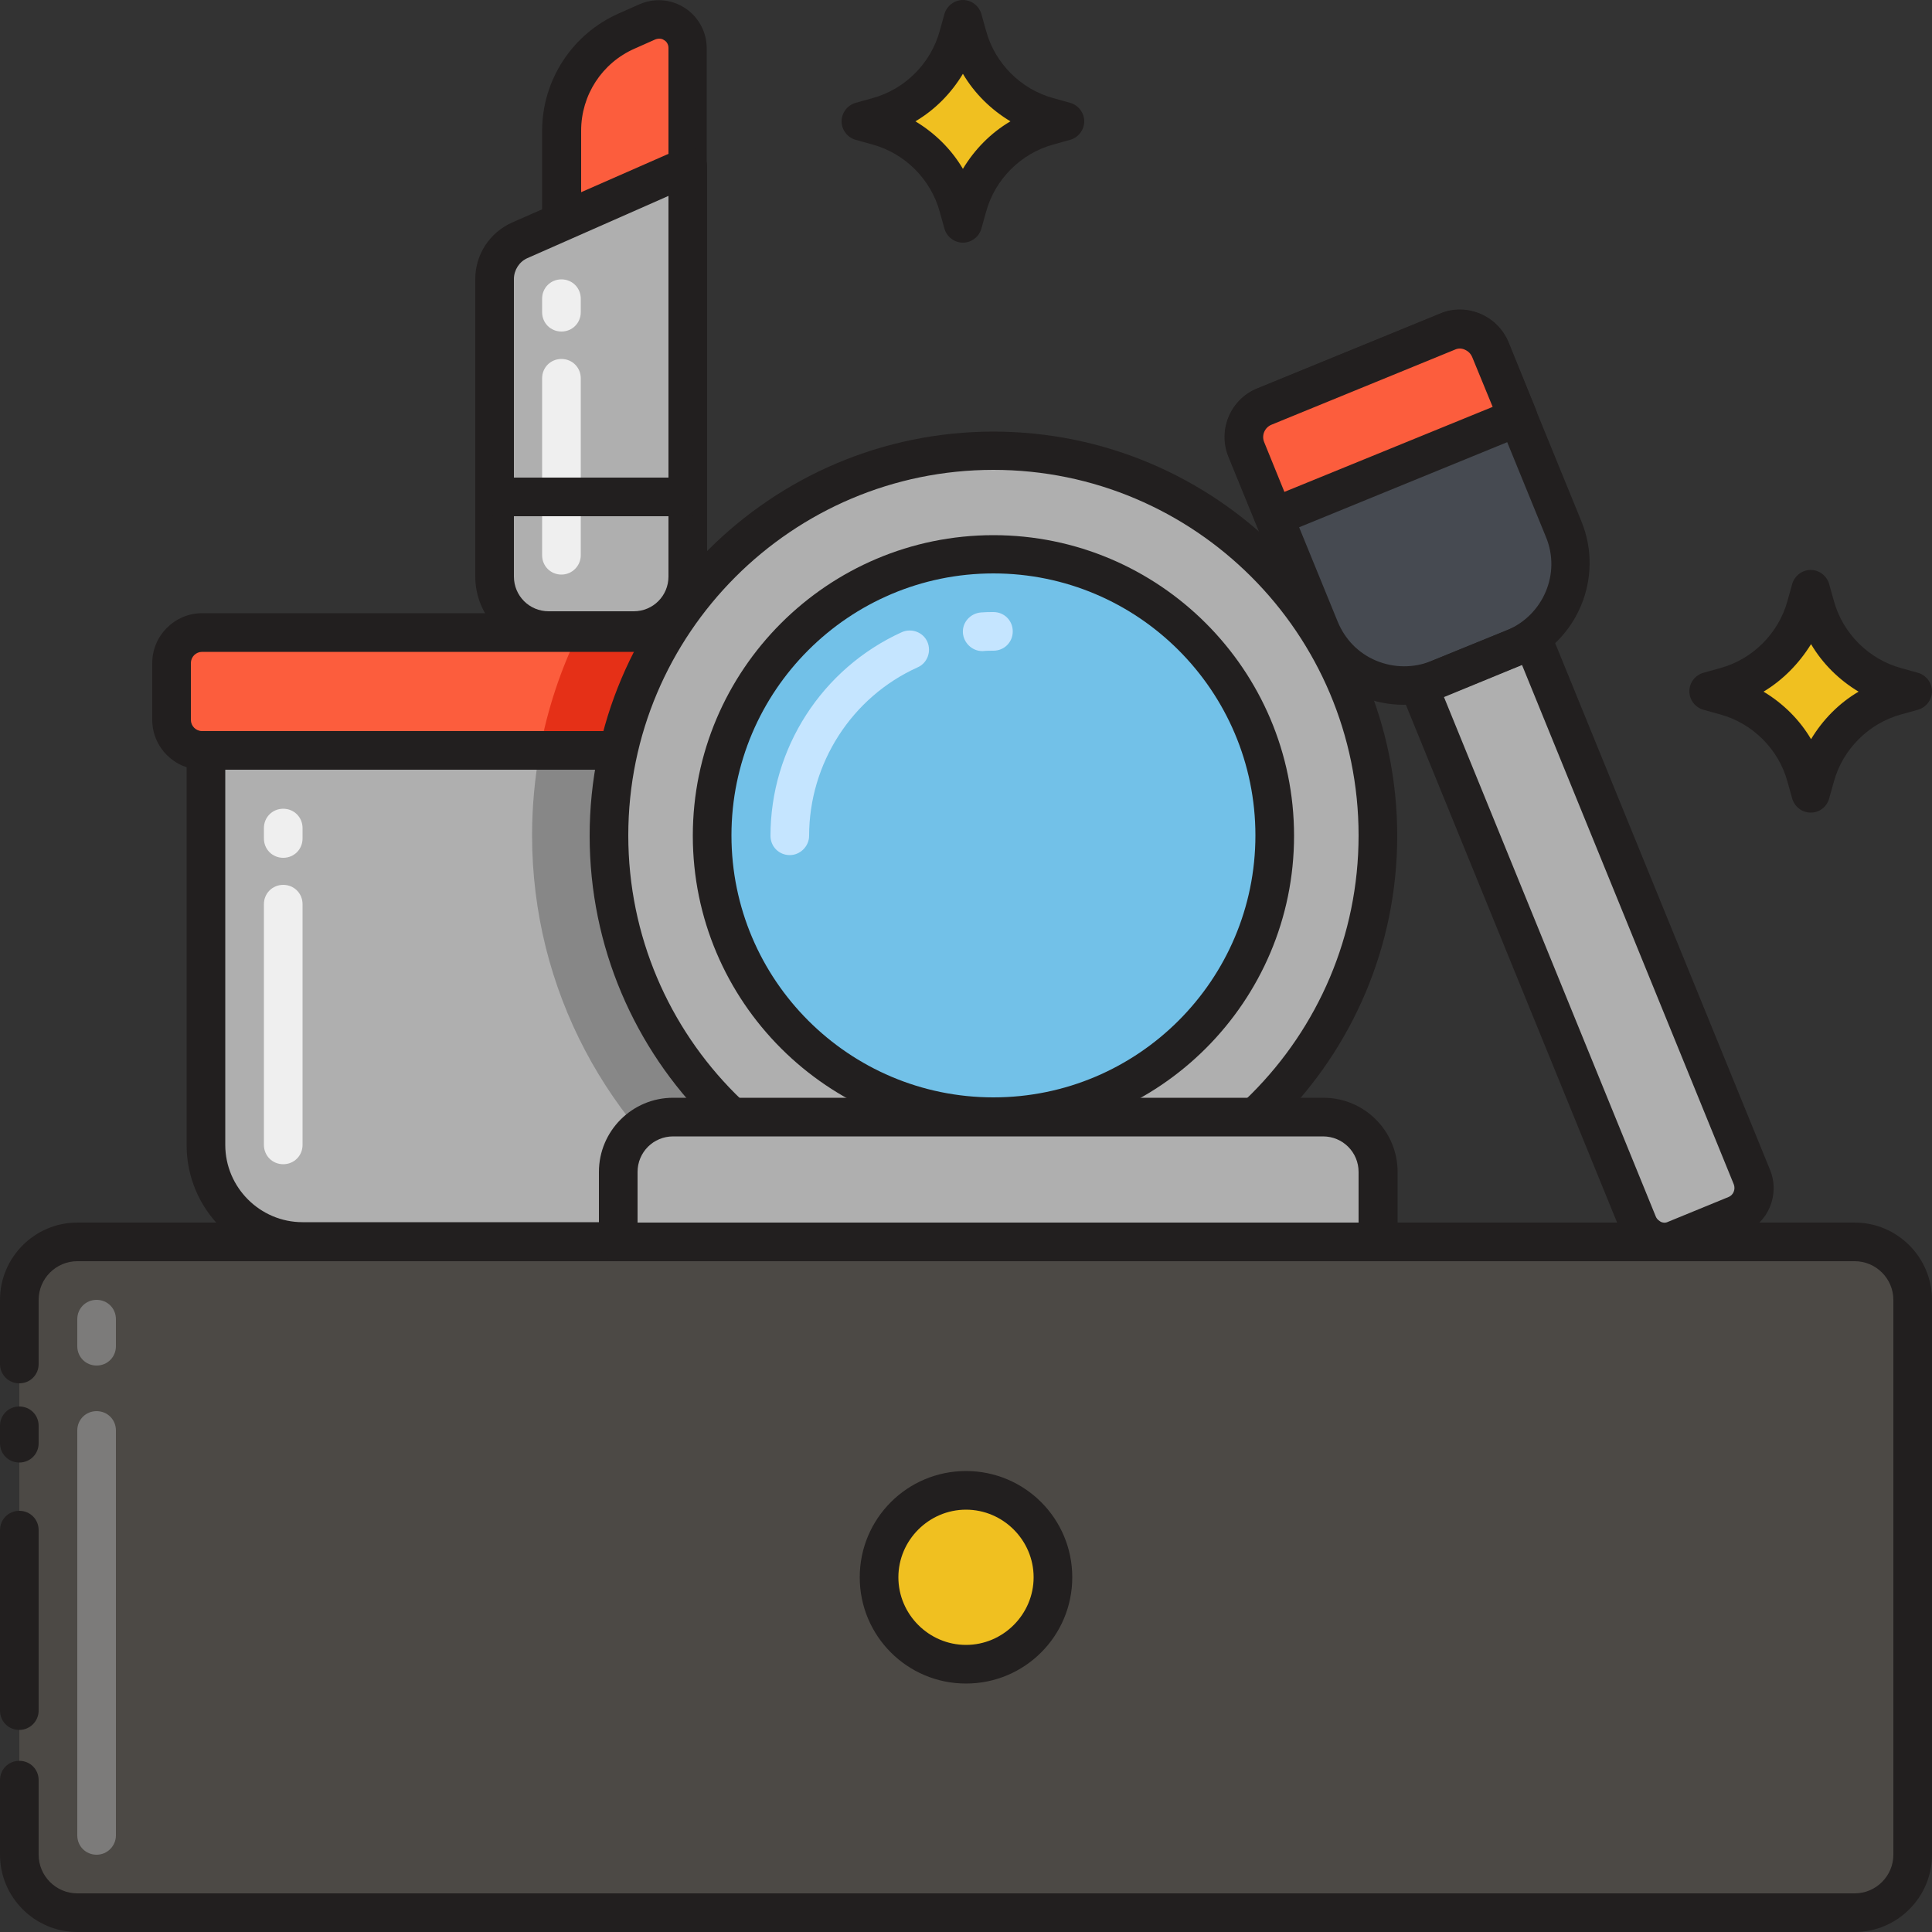
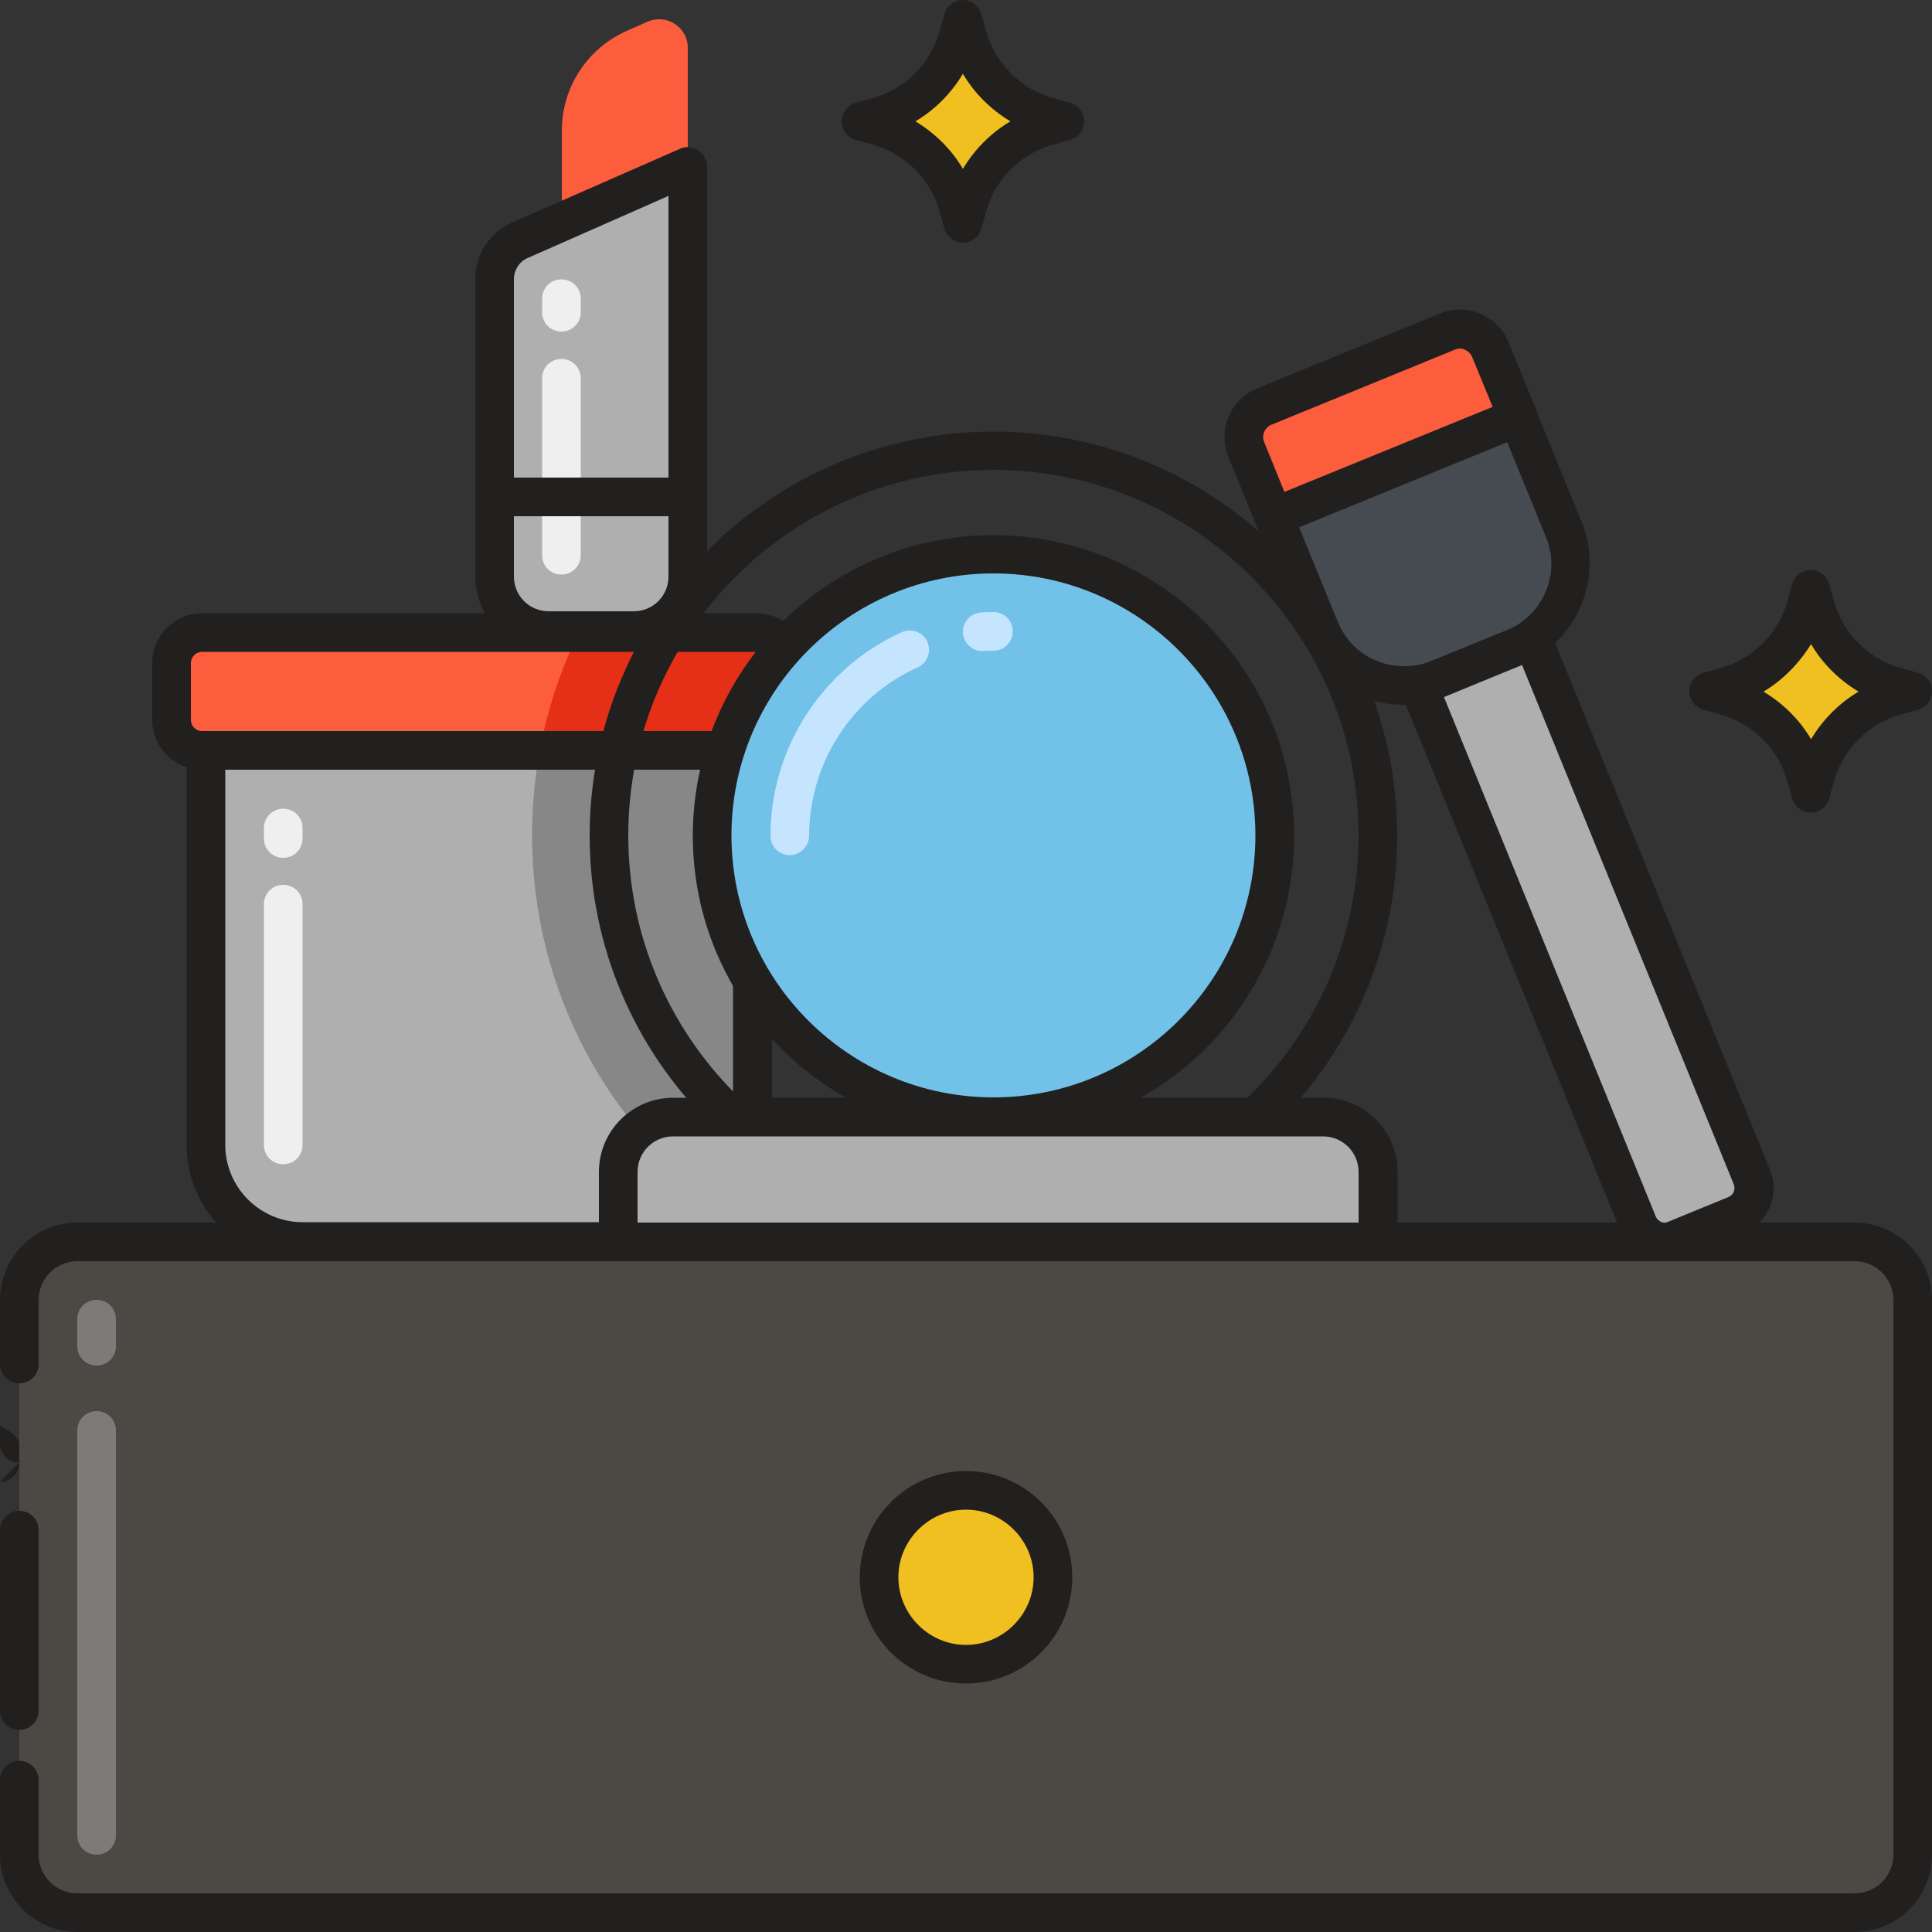
<svg xmlns="http://www.w3.org/2000/svg" width="1024" height="1024" id="Layer_1" enable-background="new 0 0 500 500" viewBox="0 0 500 500">
  <rect x="0" y="0" width="500" height="500" fill="#333333" stroke="none" />
  <g>
    <path d="m490.7 180.1 4.3-1.2-4.3-1.2c-10.2-2.8-18.1-10.8-20.9-20.9l-1.2-4.3-1.2 4.3c-2.8 10.2-10.8 18.1-20.9 20.9l-4.3 1.2 4.3 1.2c10.2 2.8 18.1 10.8 20.9 20.9l1.2 4.3 1.2-4.3c2.8-10.1 10.8-18 20.9-20.9z" fill="#f0c020" />
  </g>
  <g>
    <path d="m468.6 210.3c-2.2 0-4.2-1.5-4.8-3.7l-1.2-4.3c-2.3-8.4-9-15.1-17.4-17.4l-4.3-1.2c-2.2-.6-3.7-2.6-3.7-4.8s1.5-4.2 3.7-4.8l4.3-1.2c8.4-2.3 15.1-9 17.4-17.4l1.2-4.3c.6-2.2 2.6-3.7 4.8-3.7s4.2 1.5 4.8 3.7l1.2 4.3c2.3 8.4 9 15.1 17.4 17.4l4.3 1.2c2.2.6 3.7 2.6 3.7 4.8s-1.5 4.2-3.7 4.8l-4.3 1.2c-8.4 2.3-15.1 9-17.4 17.4l-1.2 4.3c-.6 2.2-2.5 3.7-4.8 3.7zm-12.2-31.3c5 3 9.3 7.2 12.3 12.3 3-5 7.2-9.3 12.3-12.3-5-3-9.3-7.2-12.3-12.3-3.1 5-7.3 9.3-12.3 12.3z" fill="#221f1f" />
  </g>
  <g>
    <path d="m271.3 32.6 4.3-1.2-4.3-1.2c-10.2-2.8-18.1-10.8-20.9-20.9l-1.2-4.3-1.2 4.3c-2.8 10.2-10.8 18.1-20.9 20.9l-4.3 1.2 4.3 1.2c10.2 2.8 18.1 10.8 20.9 20.9l1.2 4.3 1.2-4.3c2.8-10.2 10.7-18.1 20.9-20.9z" fill="#f0c020" />
  </g>
  <g>
    <path d="m249.2 62.8c-2.2 0-4.2-1.5-4.8-3.7l-1.2-4.3c-2.3-8.4-9-15.1-17.4-17.4l-4.3-1.2c-2.2-.6-3.7-2.6-3.7-4.8s1.5-4.2 3.7-4.8l4.3-1.2c8.4-2.3 15.1-9 17.4-17.4l1.2-4.3c.6-2.2 2.6-3.7 4.8-3.7s4.2 1.5 4.8 3.7l1.2 4.3c2.3 8.4 9 15.1 17.4 17.4l4.3 1.2c2.2.6 3.7 2.6 3.7 4.8s-1.5 4.2-3.7 4.8l-4.3 1.2c-8.4 2.3-15.1 9-17.4 17.4l-1.2 4.3c-.6 2.2-2.6 3.7-4.8 3.7zm-12.3-31.4c5 3 9.3 7.2 12.3 12.3 3-5 7.2-9.3 12.3-12.3-5-3-9.3-7.2-12.3-12.3-3 5-7.2 9.3-12.3 12.3z" fill="#221f1f" />
  </g>
  <g>
    <path d="m480 495h-460c-8.3 0-15-6.7-15-15v-143.6c0-8.3 6.7-15 15-15h460c8.3 0 15 6.7 15 15v143.6c0 8.3-6.7 15-15 15z" fill="#4c4945" />
  </g>
  <g>
-     <path d="m5 378.5c-2.8 0-5-2.2-5-5v-4.5c0-2.8 2.2-5 5-5s5 2.2 5 5v4.5c0 2.8-2.2 5-5 5z" fill="#221f1f" />
+     <path d="m5 378.5c-2.8 0-5-2.2-5-5v-4.5s5 2.2 5 5v4.5c0 2.8-2.2 5-5 5z" fill="#221f1f" />
  </g>
  <g>
    <path d="m5 447.7c-2.8 0-5-2.2-5-5v-46.7c0-2.8 2.2-5 5-5s5 2.2 5 5v46.7c0 2.7-2.2 5-5 5z" fill="#221f1f" />
  </g>
  <g>
    <path d="m480 500h-460c-11 0-20-9-20-20v-19.3c0-2.8 2.2-5 5-5s5 2.2 5 5v19.3c0 5.5 4.5 10 10 10h460c5.5 0 10-4.5 10-10v-143.6c0-5.5-4.5-10-10-10h-460c-5.5 0-10 4.5-10 10v16.6c0 2.8-2.2 5-5 5s-5-2.2-5-5v-16.6c0-11 9-20 20-20h460c11 0 20 9 20 20v143.6c0 11-9 20-20 20z" fill="#221f1f" />
  </g>
  <g>
    <path d="m25 353.4c-2.8 0-5-2.2-5-5v-7c0-2.8 2.2-5 5-5s5 2.2 5 5v7c0 2.8-2.2 5-5 5z" fill="#7c7b7a" />
  </g>
  <g>
    <path d="m25 480c-2.8 0-5-2.2-5-5v-104.8c0-2.8 2.2-5 5-5s5 2.2 5 5v104.8c0 2.7-2.2 5-5 5z" fill="#7c7b7a" />
  </g>
  <g>
    <path d="m169.7 321.4h-91.4c-13.8 0-25-11.2-25-25v-102.2h141.5v102.1c0 13.9-11.2 25.1-25.1 25.1z" fill="#afafaf" />
  </g>
  <g>
    <path d="m194.8 194.2h-55.1c-1.3 7.1-2 14.5-2 22 0 40.1 19.8 75.7 50.2 97.4 4.3-4.5 6.9-10.6 6.9-17.3z" fill="#878787" />
  </g>
  <g>
    <path d="m169.7 326.4h-91.4c-16.6 0-30-13.5-30-30v-102.2c0-2.8 2.2-5 5-5h141.5c2.8 0 5 2.2 5 5v102.1c0 16.6-13.5 30.1-30.1 30.1zm-111.4-127.2v97.1c0 11 9 20 20 20h91.4c11 0 20-9 20-20v-97.1z" fill="#221f1f" />
  </g>
  <g>
    <path d="m73.3 222c-2.8 0-5-2.2-5-5v-2.7c0-2.8 2.2-5 5-5s5 2.2 5 5v2.7c0 2.8-2.2 5-5 5z" fill="#efefef" />
  </g>
  <g>
    <path d="m73.3 301.3c-2.8 0-5-2.2-5-5v-62.3c0-2.8 2.2-5 5-5s5 2.2 5 5v62.3c0 2.8-2.2 5-5 5z" fill="#efefef" />
  </g>
  <g>
    <path d="m195.8 163.7h-143.5c-4.4 0-7.9 3.5-7.9 7.9v14.7c0 4.4 3.5 7.9 7.9 7.9h143.5c4.4 0 7.9-3.5 7.9-7.9v-14.7c0-4.4-3.5-7.9-7.9-7.9z" fill="#fc5d3d" />
  </g>
  <g>
    <path d="m194.8 194.2h1c4.4 0 7.9-3.5 7.9-7.9v-14.7c0-4.4-3.5-7.9-7.9-7.9h-46c-4.7 9.5-8.1 19.8-10.1 30.5z" fill="#e53017" />
  </g>
  <g>
    <path d="m195.8 199.2h-143.5c-7.1 0-12.9-5.8-12.9-12.9v-14.7c0-7.1 5.8-12.9 12.9-12.9h143.5c7.1 0 12.9 5.8 12.9 12.9v14.7c0 7.1-5.8 12.9-12.9 12.9zm-143.5-30.5c-1.6 0-2.9 1.3-2.9 2.9v14.7c0 1.6 1.3 2.9 2.9 2.9h143.5c1.6 0 2.9-1.3 2.9-2.9v-14.7c0-1.6-1.3-2.9-2.9-2.9z" fill="#221f1f" />
  </g>
  <g>
-     <ellipse cx="257.1" cy="216.3" fill="#afafaf" rx="99.5" ry="99.6" />
-   </g>
+     </g>
  <g>
    <path d="m257.1 320.9c-57.6 0-104.5-46.9-104.5-104.6s46.9-104.6 104.5-104.6 104.5 46.9 104.5 104.6-46.9 104.6-104.5 104.6zm0-199.3c-52.1 0-94.5 42.4-94.5 94.6s42.4 94.6 94.5 94.6 94.5-42.4 94.5-94.6-42.4-94.6-94.5-94.6z" fill="#221f1f" />
  </g>
  <g>
    <ellipse cx="257.1" cy="216.3" fill="#72c1e8" rx="72.8" ry="72.8" />
  </g>
  <g>
    <path d="m257.1 294.1c-42.9 0-77.8-34.9-77.8-77.8s34.9-77.8 77.8-77.8 77.8 34.9 77.8 77.8-34.9 77.8-77.8 77.8zm0-145.7c-37.4 0-67.8 30.4-67.8 67.8s30.4 67.8 67.8 67.8 67.8-30.4 67.8-67.8-30.4-67.8-67.8-67.8z" fill="#221f1f" />
  </g>
  <g>
    <path d="m254.2 168.5c-2.6 0-4.8-2.1-5-4.7-.2-2.8 2-5.1 4.7-5.3 1.1-.1 2.1-.1 3.2-.1 2.8 0 5 2.2 5 5s-2.2 5-5 5c-.9 0-1.8 0-2.7.1 0 0-.1 0-.2 0z" fill="#c5e5ff" />
  </g>
  <g>
    <path d="m204.4 221.3c-2.8 0-5-2.2-5-5 0-22.6 13.3-43.3 34-52.7 2.5-1.1 5.5 0 6.6 2.5s0 5.5-2.5 6.6c-17.1 7.7-28.1 24.9-28.1 43.6 0 2.7-2.3 5-5 5z" fill="#c5e5ff" />
  </g>
  <g>
    <ellipse cx="250" cy="408.2" fill="#f0c020" rx="22.5" ry="22.5" />
  </g>
  <g>
    <path d="m250 435.7c-15.2 0-27.5-12.3-27.5-27.5s12.3-27.5 27.5-27.5 27.5 12.3 27.5 27.5-12.3 27.5-27.5 27.5zm0-45c-9.6 0-17.5 7.9-17.5 17.5s7.9 17.5 17.5 17.5 17.5-7.9 17.5-17.5-7.9-17.5-17.5-17.5z" fill="#221f1f" />
  </g>
  <g>
    <path d="m356.6 321.4h-196.6v-18.1c0-7.8 6.3-14.2 14.2-14.2h168.3c7.8 0 14.2 6.3 14.2 14.2v18.1z" fill="#afafaf" />
  </g>
  <g>
    <path d="m356.6 326.4h-196.6c-2.8 0-5-2.2-5-5v-18.1c0-10.6 8.6-19.2 19.2-19.2h168.3c10.6 0 19.2 8.6 19.2 19.2v18.1c-.1 2.7-2.3 5-5.1 5zm-191.6-10h186.6v-13.1c0-5.1-4.1-9.2-9.2-9.2h-168.2c-5.1 0-9.2 4.1-9.2 9.2z" fill="#221f1f" />
  </g>
  <g>
    <path d="m327.2 105.2 47.4-19.4c4.3-1.8 9.3.3 11.1 4.7l19 46.5c4.9 12-.9 25.7-12.9 30.6l-19.6 8c-12 4.9-25.8-.9-30.7-12.9l-19-46.5c-1.7-4.3.3-9.2 4.7-11z" fill="#464a51" />
  </g>
  <g>
    <path d="m433.7 320.8 15.6-6.4c3.8-1.6 5.7-5.9 4.1-9.8l-56.7-139-29.5 12 56.7 139c1.6 3.9 6 5.8 9.8 4.2z" fill="#afafaf" />
  </g>
  <g>
    <path d="m430.9 326.4c-1.6 0-3.3-.3-4.8-1-3.1-1.3-5.5-3.7-6.7-6.8l-56.7-139c-1-2.6.2-5.5 2.7-6.5l29.5-12c1.2-.5 2.6-.5 3.8 0s2.2 1.5 2.7 2.7l56.7 139c2.6 6.4-.5 13.7-6.8 16.3l-15.6 6.4c-1.6.6-3.2.9-4.8.9zm-57.2-146 54.8 134.4c.3.8 1 1.2 1.3 1.4.4.2 1.1.4 1.9 0l15.6-6.4c1.3-.5 1.9-2 1.4-3.3l-54.8-134.4z" fill="#221f1f" />
  </g>
  <g>
    <path d="m363.3 182.4c-3.7 0-7.5-.7-11-2.2-7-2.9-12.5-8.5-15.4-15.5l-19-46.5c-2.8-6.9.5-14.8 7.4-17.6l47.4-19.4c3.3-1.4 7-1.3 10.3 0 3.3 1.4 5.9 4 7.3 7.3l19 46.5c5.9 14.5-1.1 31.2-15.6 37.1l-19.6 8c-3.5 1.6-7.2 2.3-10.8 2.3zm-34.2-72.6c-1.8.7-2.6 2.8-1.9 4.6l19 46.5c1.9 4.6 5.4 8.2 10 10.1s9.6 1.9 14.2.1l19.6-8c9.4-3.9 14-14.7 10.1-24.1l-19-46.5c-.4-.9-1-1.5-1.9-1.9s-1.8-.4-2.7 0z" fill="#221f1f" />
  </g>
  <g>
    <path d="m329.7 133.7-7.1-17.5c-1.8-4.4.3-9.3 4.7-11.1l47.4-19.4c4.3-1.8 9.3.3 11.1 4.7l7.1 17.5z" fill="#fc5d3d" />
  </g>
  <g>
    <path d="m329.7 138.7c-.7 0-1.3-.1-1.9-.4-1.2-.5-2.2-1.5-2.7-2.7l-7.1-17.5c-2.8-6.9.5-14.8 7.4-17.6l47.4-19.4c3.3-1.4 7-1.3 10.3.1s5.9 4 7.3 7.3l7.1 17.5c1 2.6-.2 5.5-2.7 6.5l-63.1 25.8c-.8.3-1.4.4-2 .4zm48.1-48.5c-.4 0-.9.1-1.3.3l-47.4 19.4c-1.8.7-2.7 2.8-1.9 4.6l5.2 12.8 53.9-22-5.3-12.9c-.4-.9-1-1.5-1.9-1.9-.4-.2-.9-.3-1.3-.3z" fill="#221f1f" />
  </g>
  <g>
    <path d="m178 57.1v-44.7c0-5.4-5.5-8.9-10.4-6.8l-5.4 2.4c-10.2 4.5-16.8 14.6-16.8 25.8v23.2h32.6z" fill="#fc5d3d" />
  </g>
  <g>
-     <path d="m178 62.1h-32.7c-2.8 0-5-2.2-5-5v-23.2c0-13.2 7.8-25.1 19.8-30.4l5.4-2.4c3.9-1.7 8.3-1.3 11.8 1s5.6 6.2 5.6 10.4v44.6c.1 2.7-2.1 5-4.9 5zm-27.7-10h22.7v-39.7c0-1.1-.7-1.8-1.1-2-.4-.3-1.2-.6-2.3-.2l-5.4 2.4c-8.4 3.7-13.8 12-13.8 21.2v18.3z" fill="#221f1f" />
-   </g>
+     </g>
  <g>
    <path d="m164 163.2h-22c-7.7 0-14-6.3-14-14v-77c0-4.3 2.6-8.2 6.5-10l43.5-19.1v106.1c0 7.7-6.3 14-14 14z" fill="#afafaf" />
  </g>
  <g>
    <path d="m164 168.2h-22c-10.5 0-19-8.5-19-19v-77c0-6.3 3.7-12 9.5-14.6l43.5-19.1c1.5-.7 3.3-.5 4.7.4s2.3 2.5 2.3 4.2v106.1c0 10.5-8.5 19-19 19zm9-117.5-36.5 16.1c-2.1.9-3.5 3.1-3.5 5.4v77c0 5 4 9 9 9h22c5 0 9-4 9-9z" fill="#221f1f" />
  </g>
  <g>
    <path d="m145.3 148.7c-2.8 0-5-2.2-5-5v-45.8c0-2.8 2.2-5 5-5s5 2.2 5 5v45.8c0 2.7-2.2 5-5 5z" fill="#efefef" />
  </g>
  <g>
    <path d="m145.3 85.8c-2.8 0-5-2.2-5-5v-3.5c0-2.8 2.2-5 5-5s5 2.2 5 5v3.5c0 2.8-2.2 5-5 5z" fill="#efefef" />
  </g>
  <g>
    <path d="m178 133.6h-50c-2.8 0-5-2.2-5-5s2.2-5 5-5h50c2.8 0 5 2.2 5 5s-2.2 5-5 5z" fill="#221f1f" />
  </g>
</svg>